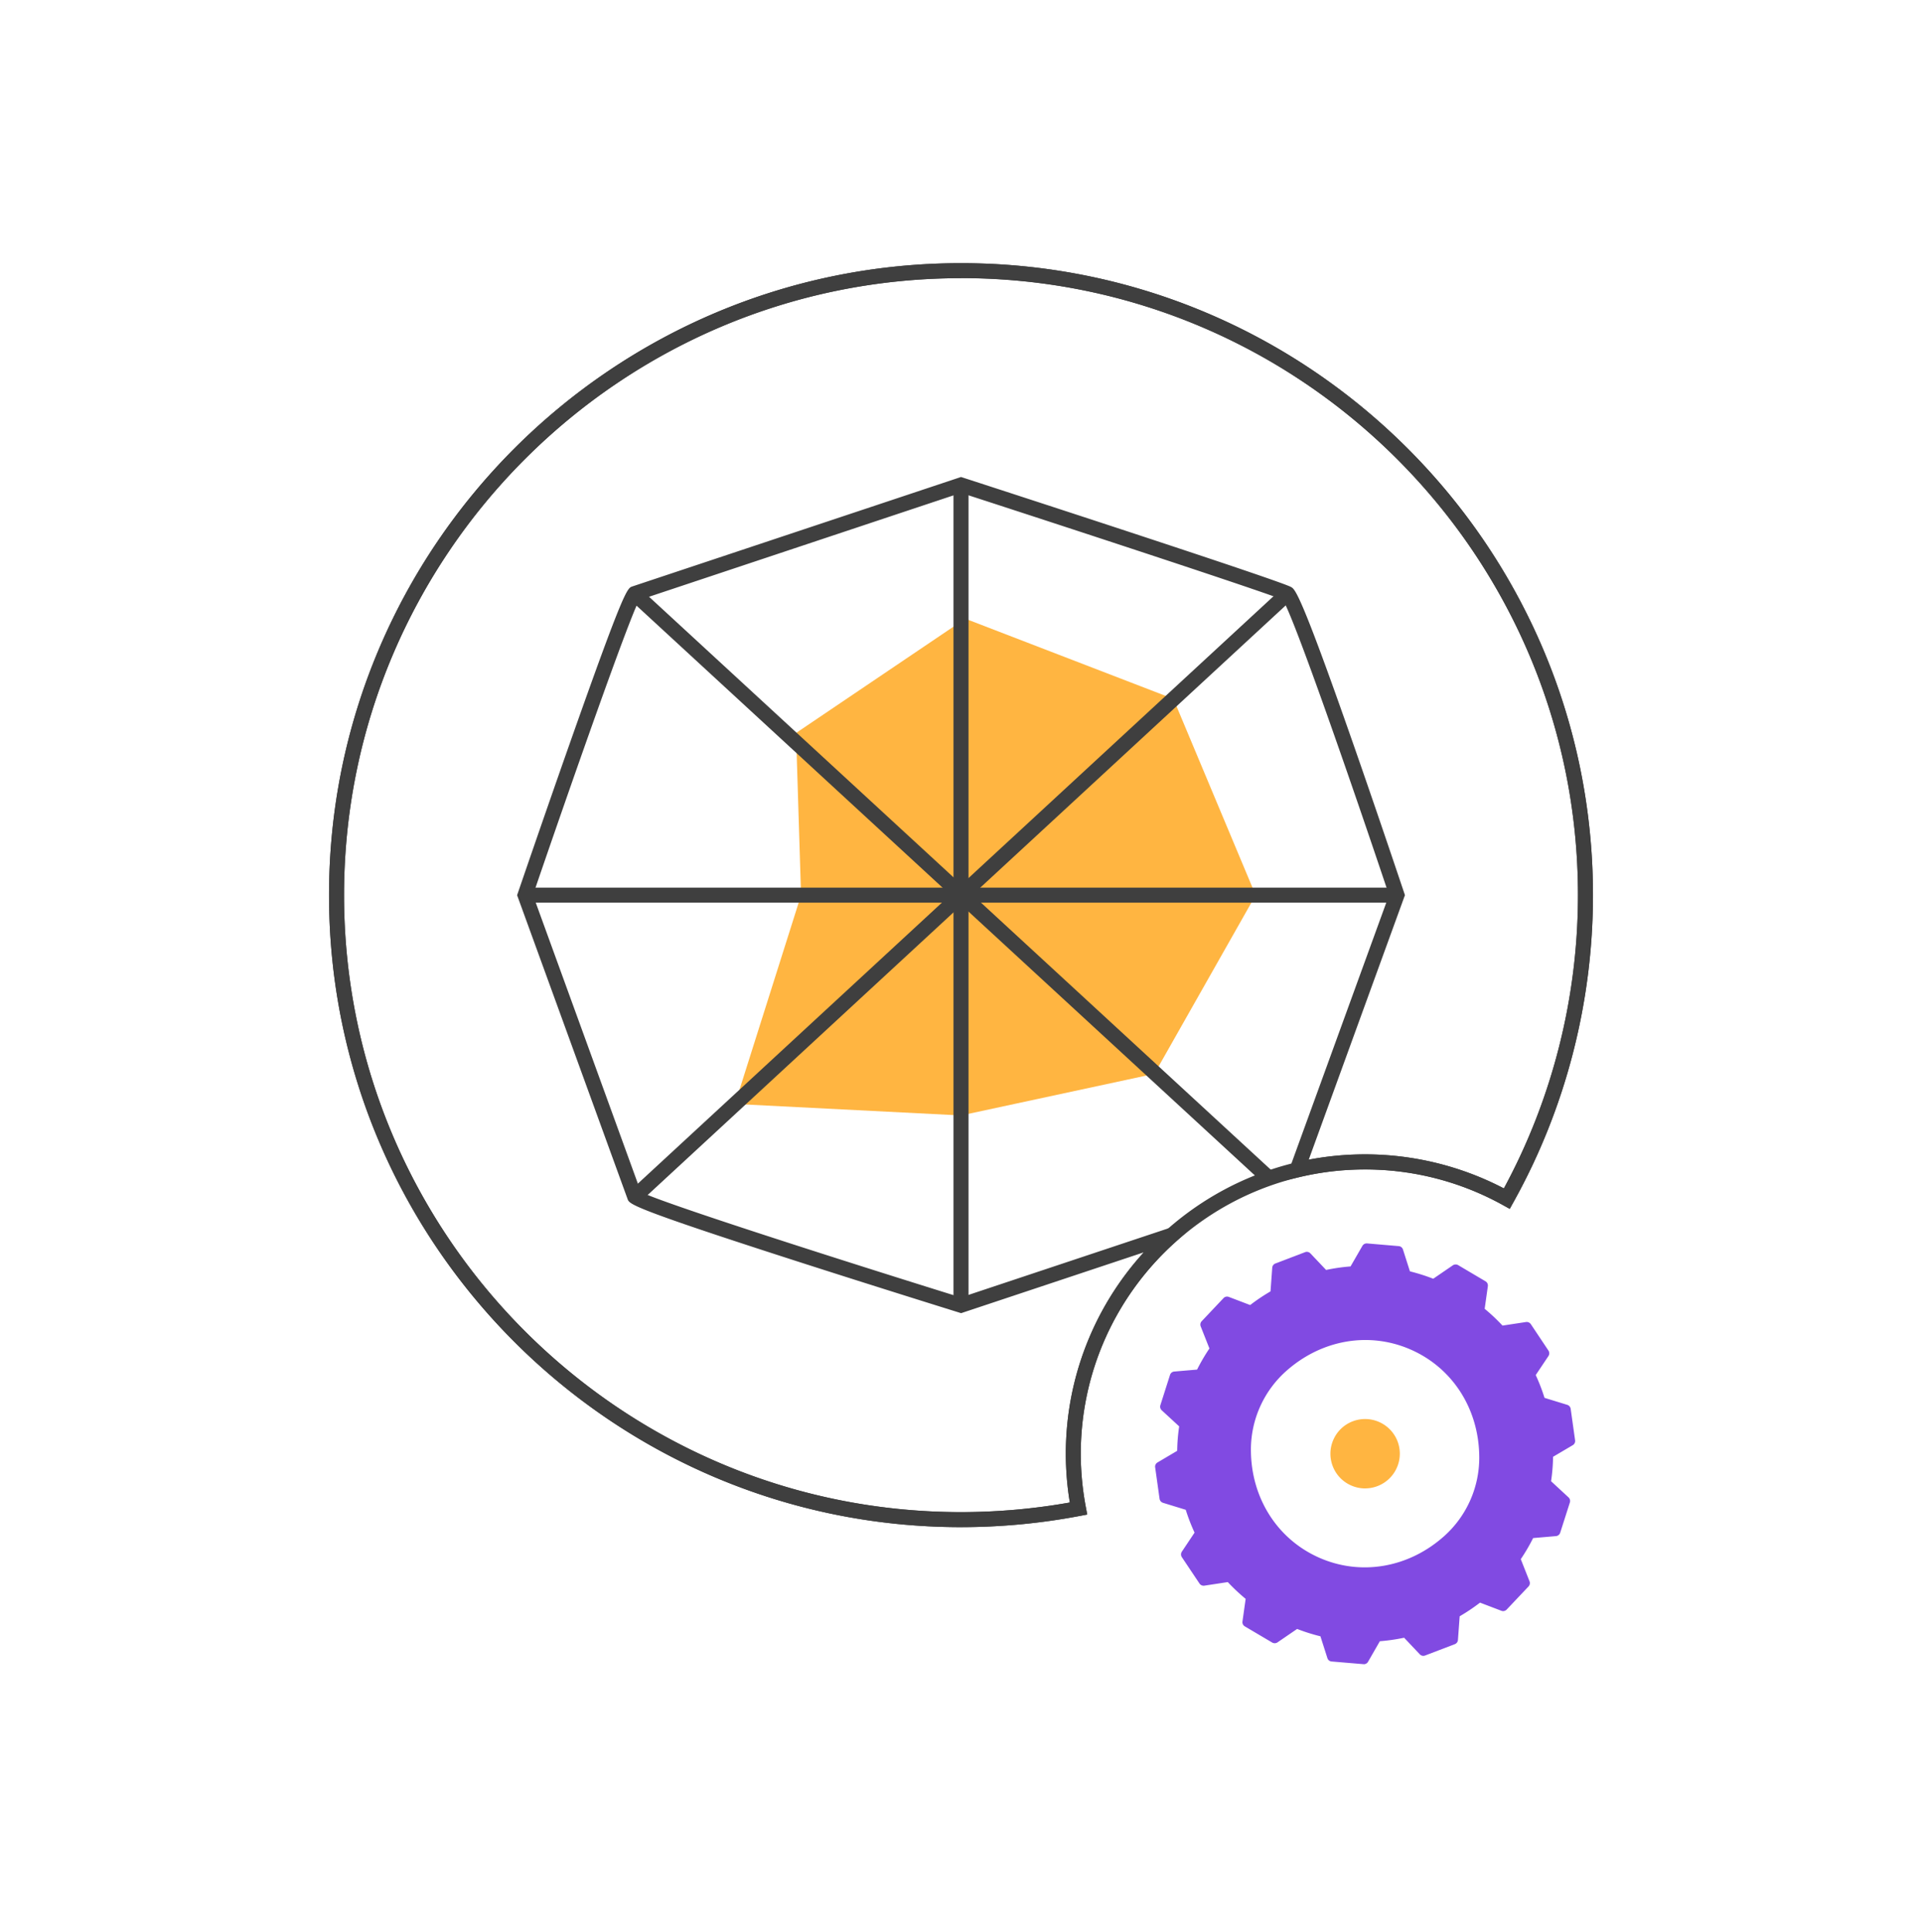
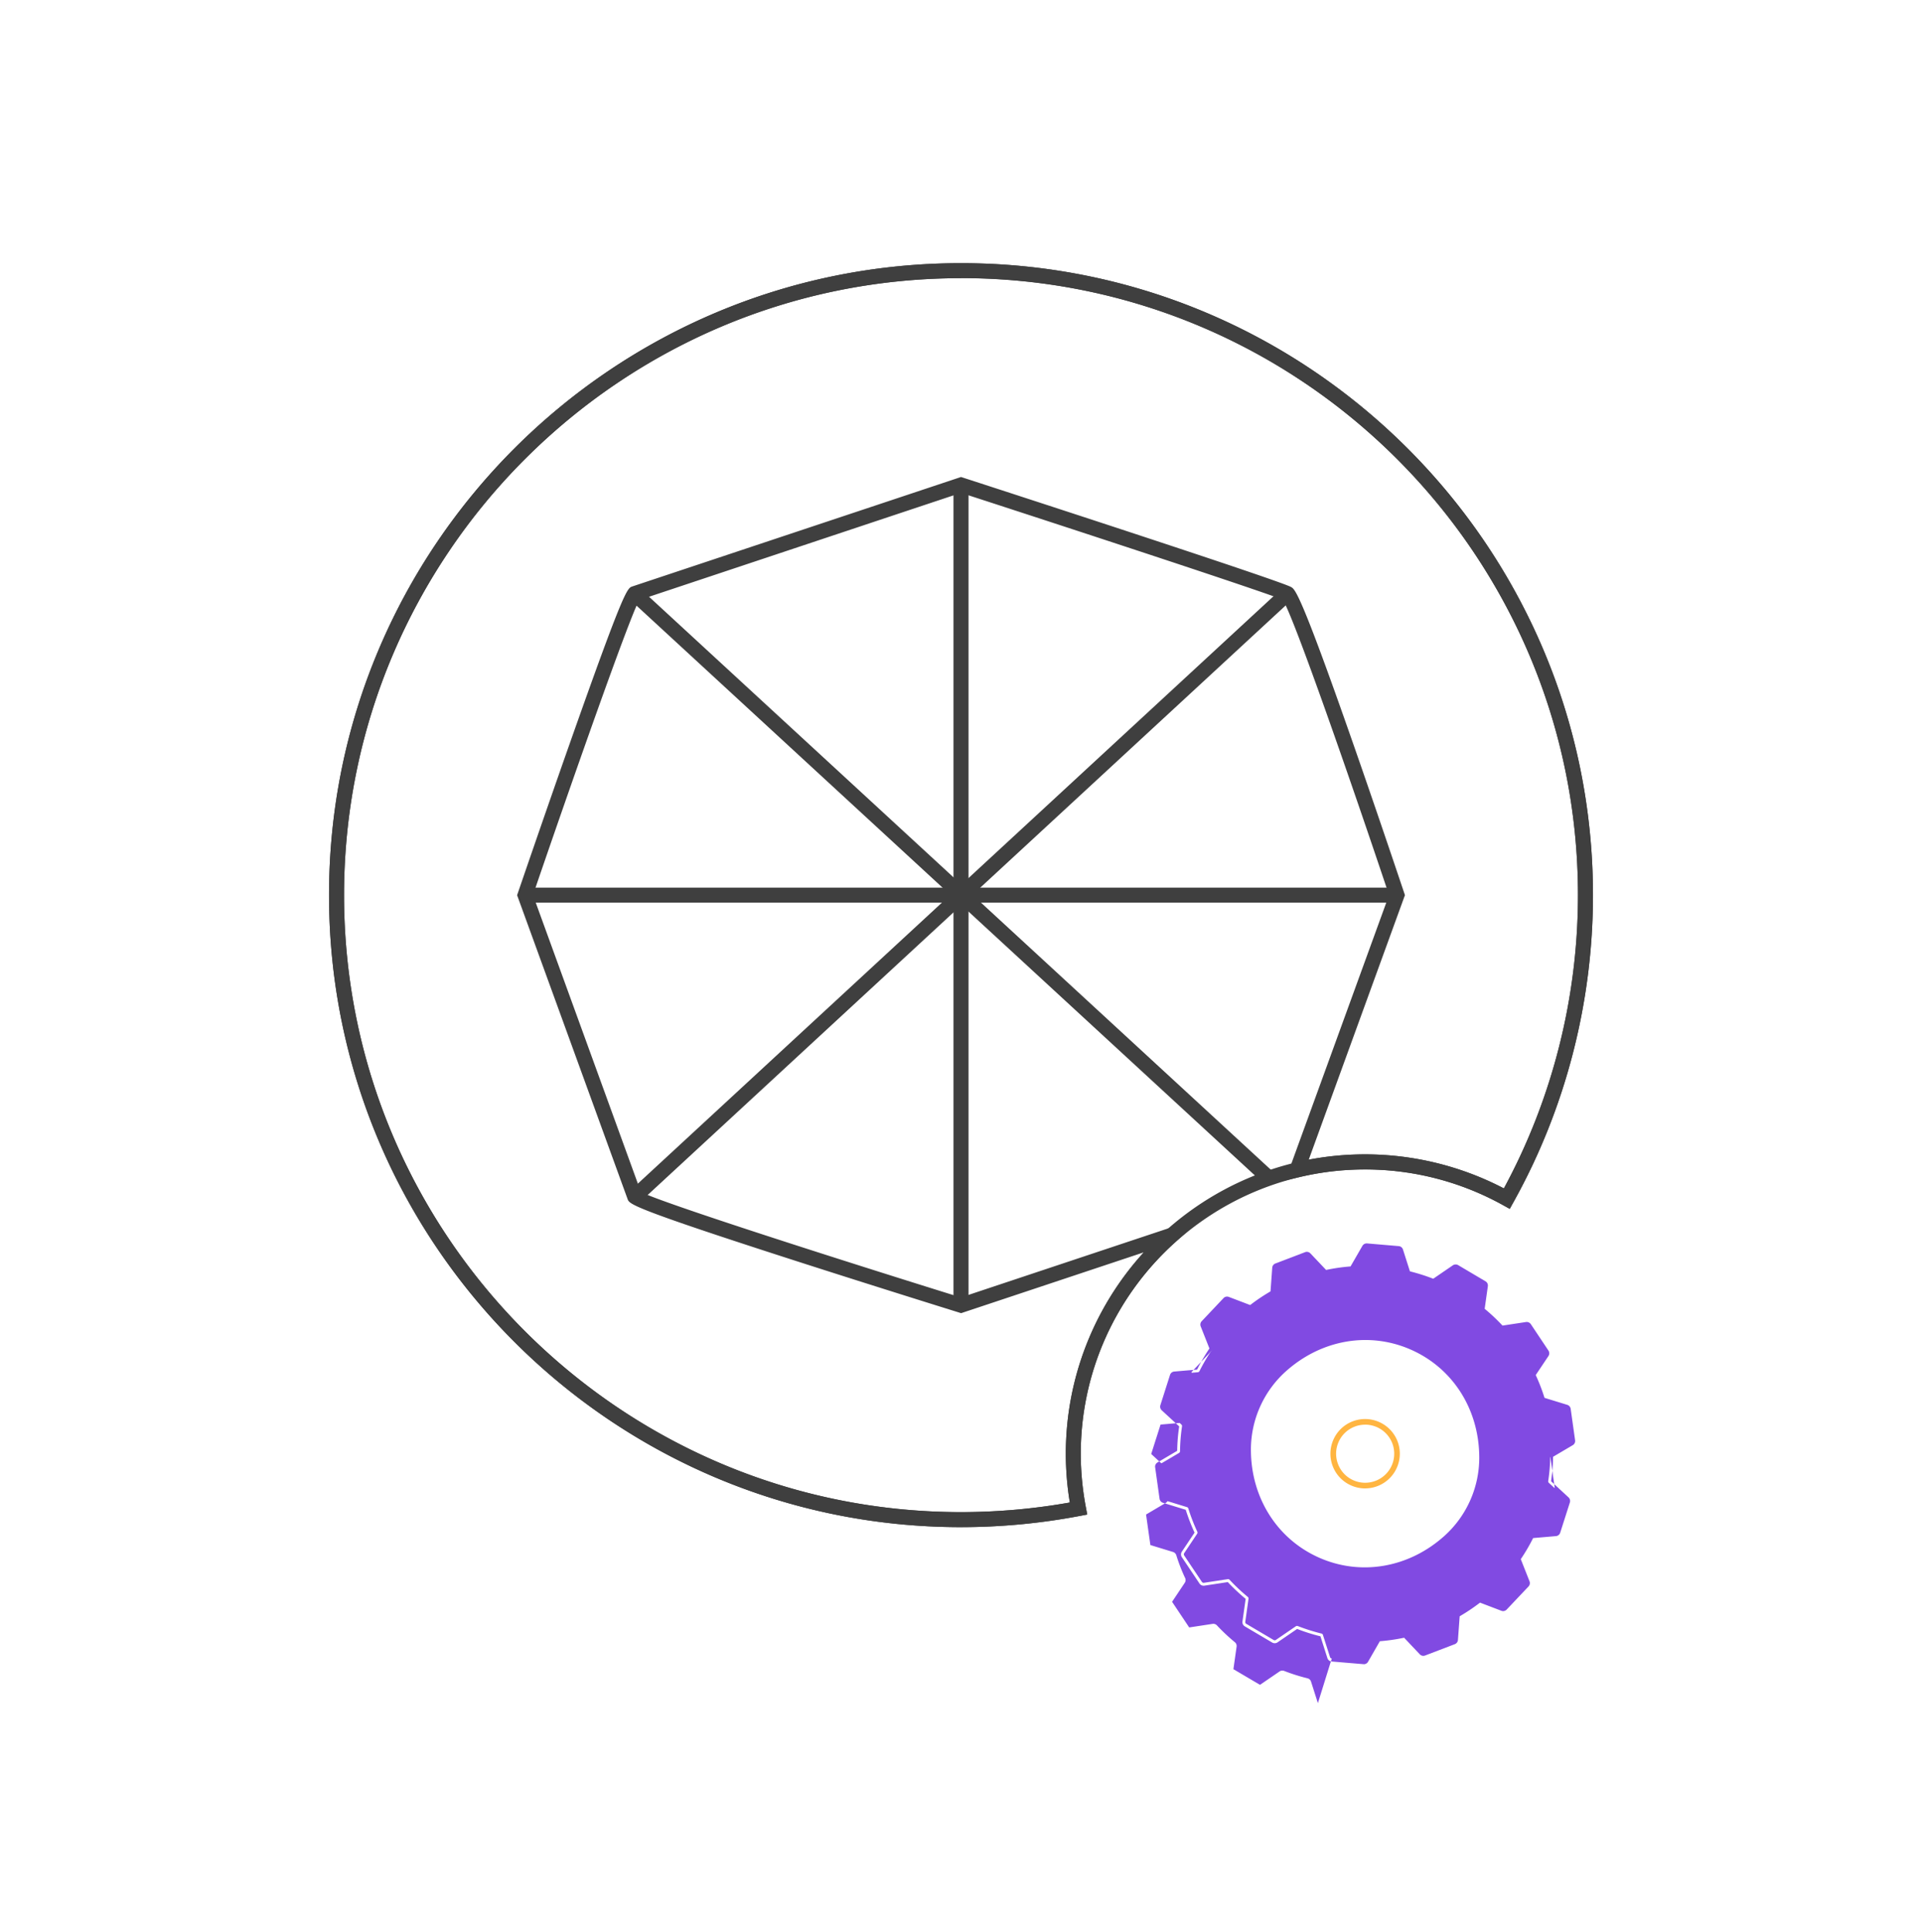
<svg xmlns="http://www.w3.org/2000/svg" width="192" height="193" fill="none">
  <path d="m156.48 140.591-2.31-.709a.2.2 0 0 1-.135-.135 18.587 18.587 0 0 0-.896-2.321.203.203 0 0 1 .015-.202l1.293-1.939a.218.218 0 0 0 0-.233l-1.762-2.643a.205.205 0 0 0-.203-.09l-2.385.363a.202.202 0 0 1-.18-.063 18.382 18.382 0 0 0-1.815-1.707.211.211 0 0 1-.075-.187l.327-2.303a.203.203 0 0 0-.102-.206l-2.733-1.616a.207.207 0 0 0-.222.007l-1.995 1.365a.215.215 0 0 1-.191.023 18.062 18.062 0 0 0-2.37-.75.198.198 0 0 1-.146-.139l-.705-2.22a.21.21 0 0 0-.18-.142l-3.165-.27a.207.207 0 0 0-.199.105l-1.204 2.088a.196.196 0 0 1-.161.102 18.04 18.04 0 0 0-2.482.36.212.212 0 0 1-.195-.06l-1.602-1.688a.209.209 0 0 0-.225-.052l-2.966 1.132a.215.215 0 0 0-.135.18l-.176 2.408a.22.22 0 0 1-.101.165c-.728.42-1.418.885-2.067 1.391a.2.2 0 0 1-.198.03l-2.172-.829a.203.203 0 0 0-.225.053l-2.182 2.31a.203.203 0 0 0-.041.217l.888 2.246a.205.205 0 0 1-.022.192 19.108 19.108 0 0 0-1.256 2.145.204.204 0 0 1-.169.112l-2.321.199a.21.21 0 0 0-.18.142l-.964 3.027a.213.213 0 0 0 .056.217l1.77 1.639a.201.201 0 0 1 .064.18 18.125 18.125 0 0 0-.199 2.482.205.205 0 0 1-.101.177l-2.003 1.181a.209.209 0 0 0-.101.206l.443 3.146a.204.204 0 0 0 .146.169l2.31.709a.203.203 0 0 1 .135.135 18.076 18.076 0 0 0 .896 2.321.208.208 0 0 1-.015.203l-1.294 1.938a.218.218 0 0 0 0 .233l1.767 2.64a.208.208 0 0 0 .202.09l2.385-.364a.201.201 0 0 1 .18.064c.57.611 1.174 1.181 1.815 1.706a.21.21 0 0 1 .075.188l-.322 2.302a.2.2 0 0 0 .101.206l2.734 1.613a.205.205 0 0 0 .221-.008l1.995-1.365a.215.215 0 0 1 .191-.022c.773.3 1.564.551 2.37.75a.195.195 0 0 1 .146.139l.709 2.216a.21.21 0 0 0 .18.142l3.165.267a.21.21 0 0 0 .199-.105l1.204-2.093a.195.195 0 0 1 .161-.101c.821-.064 1.642-.18 2.464-.356a.21.21 0 0 1 .195.06l1.597 1.691c.056.06.146.082.225.052l2.966-1.132a.213.213 0 0 0 .135-.18l.177-2.408a.218.218 0 0 1 .101-.165c.727-.42 1.417-.885 2.066-1.387a.201.201 0 0 1 .199-.03l2.171.829c.079.03.169.011.225-.053l2.183-2.306a.204.204 0 0 0 .041-.218l-.885-2.25a.206.206 0 0 1 .022-.191c.465-.686.885-1.402 1.257-2.145a.197.197 0 0 1 .168-.112l2.322-.195a.213.213 0 0 0 .18-.143l.967-3.026a.217.217 0 0 0-.056-.218l-1.77-1.638a.206.206 0 0 1-.064-.184 18.3 18.3 0 0 0 .203-2.483c0-.071.037-.138.101-.176l2.002-1.181a.208.208 0 0 0 .102-.206l-.443-3.147a.204.204 0 0 0-.146-.168v.007Zm-12.011 13.061c-7.879 7.062-19.804 1.729-19.793-8.85 0-3.056 1.309-5.977 3.585-8.017 7.879-7.061 19.8-1.729 19.793 8.85 0 3.056-1.309 5.977-3.585 8.017Z" fill="#814AE2" />
-   <path d="M136.23 166.242h-.041l-3.165-.266a.482.482 0 0 1-.424-.342l-.694-2.175a18.479 18.479 0 0 1-2.329-.735l-1.961 1.343a.501.501 0 0 1-.525.019l-2.737-1.617a.486.486 0 0 1-.237-.487l.319-2.261a19.417 19.417 0 0 1-1.785-1.677l-2.344.357a.494.494 0 0 1-.48-.21l-1.766-2.64a.493.493 0 0 1 0-.544l1.271-1.905a18.608 18.608 0 0 1-.881-2.28l-2.272-.698a.496.496 0 0 1-.342-.397l-.442-3.146a.481.481 0 0 1 .236-.488l1.965-1.162c.011-.822.079-1.643.199-2.442l-1.744-1.608a.493.493 0 0 1-.135-.507l.964-3.026a.482.482 0 0 1 .424-.337l2.28-.195c.363-.724.776-1.433 1.233-2.108l-.873-2.209a.493.493 0 0 1 .097-.513l2.183-2.31a.485.485 0 0 1 .528-.12l2.134.813a18.642 18.642 0 0 1 2.033-1.365l.172-2.366a.492.492 0 0 1 .311-.42l2.97-1.132a.486.486 0 0 1 .529.12l1.571 1.657c.799-.169 1.62-.289 2.442-.352l1.185-2.055a.497.497 0 0 1 .465-.244l3.165.27c.198.015.363.15.423.341l.694 2.179c.784.195 1.568.442 2.329.739l1.961-1.343a.501.501 0 0 1 .525-.019l2.734 1.617a.487.487 0 0 1 .236.487l-.319 2.261c.623.51 1.219 1.077 1.782 1.677l2.347-.357a.5.5 0 0 1 .48.21l1.763 2.644a.497.497 0 0 1 0 .544l-1.272 1.901a18.099 18.099 0 0 1 .878 2.276l2.272.698c.18.056.315.214.342.397l.442 3.147a.483.483 0 0 1-.236.487l-1.965 1.159c-.011.81-.079 1.631-.199 2.441l1.744 1.613a.49.49 0 0 1 .135.506l-.968 3.026a.487.487 0 0 1-.423.338l-2.28.195a19.036 19.036 0 0 1-1.234 2.107l.874 2.213a.487.487 0 0 1-.102.517l-2.182 2.306a.486.486 0 0 1-.529.12l-2.134-.813c-.641.495-1.323.952-2.032 1.365l-.173 2.366a.485.485 0 0 1-.315.42l-2.966 1.132a.486.486 0 0 1-.529-.12l-1.567-1.657c-.795.169-1.609.285-2.423.349l-1.181 2.055a.492.492 0 0 1-.424.243l-.007-.007Zm-3.109-.825 3.068.259 1.181-2.052a.496.496 0 0 1 .382-.243c.818-.064 1.632-.18 2.427-.353a.486.486 0 0 1 .457.143l1.564 1.653 2.876-1.098.173-2.363a.482.482 0 0 1 .243-.386c.709-.409 1.395-.87 2.037-1.369a.489.489 0 0 1 .472-.071l2.126.81 2.119-2.239-.87-2.205a.49.49 0 0 1 .049-.454 18.83 18.83 0 0 0 1.237-2.115.487.487 0 0 1 .398-.266l2.272-.191.938-2.936-1.736-1.609a.49.49 0 0 1-.15-.428c.123-.813.191-1.635.202-2.445 0-.168.094-.326.24-.412l1.958-1.155-.428-3.049-2.265-.694a.49.49 0 0 1-.322-.322c-.12-.386-.248-.758-.383-1.11a16.08 16.08 0 0 0-.499-1.174.49.49 0 0 1 .038-.476l1.267-1.894-1.71-2.561-2.34.356a.473.473 0 0 1-.427-.15 18.002 18.002 0 0 0-1.789-1.68.476.476 0 0 1-.172-.442l.318-2.254-2.651-1.568-1.957 1.339a.5.5 0 0 1-.454.053 18.193 18.193 0 0 0-2.336-.739.485.485 0 0 1-.349-.326l-.69-2.172-3.068-.262-1.181 2.051a.486.486 0 0 1-.386.244c-.821.064-1.646.18-2.445.356a.488.488 0 0 1-.458-.142l-1.567-1.654-2.876 1.099-.173 2.362a.486.486 0 0 1-.24.386c-.709.409-1.391.87-2.036 1.369a.487.487 0 0 1-.473.071l-2.126-.81-2.115 2.239.87 2.205a.49.49 0 0 1-.049.454 19.395 19.395 0 0 0-1.237 2.111.493.493 0 0 1-.394.27l-2.272.195-.934 2.936 1.736 1.605c.12.109.173.27.15.428-.12.799-.187 1.62-.199 2.445a.48.48 0 0 1-.24.412l-1.961 1.159.431 3.049 2.265.694a.495.495 0 0 1 .323.318c.116.375.244.747.382 1.103.147.386.315.784.503 1.181a.49.49 0 0 1-.038.476l-1.267 1.898 1.71 2.561 2.34-.356a.491.491 0 0 1 .431.15 18.484 18.484 0 0 0 1.789 1.68.488.488 0 0 1 .176.442l-.319 2.254 2.655 1.564 1.958-1.339c.131-.09.3-.109.454-.052a18.5 18.5 0 0 0 2.336.738c.165.042.3.165.349.327l.693 2.171h-.011Zm3.218-8.284a11.82 11.82 0 0 1-4.838-1.039c-4.387-1.961-7.11-6.292-7.102-11.298 0-3.135 1.342-6.135 3.678-8.228 3.728-3.341 8.772-4.2 13.155-2.239 4.388 1.962 7.11 6.293 7.103 11.299 0 3.135-1.343 6.135-3.679 8.228-2.404 2.152-5.351 3.277-8.317 3.277Zm.06-23.272c-2.832 0-5.648 1.072-7.947 3.131a10.514 10.514 0 0 0-3.491 7.807c-.004 4.782 2.588 8.914 6.769 10.785 4.181 1.872 8.992 1.047 12.551-2.145a10.51 10.51 0 0 0 3.491-7.807c.004-4.781-2.591-8.914-6.772-10.781a11.26 11.26 0 0 0-4.605-.99h.004Z" fill="#814AE2" />
-   <path d="M136.369 148.403a3.184 3.184 0 1 0-.002-6.368 3.184 3.184 0 0 0 .002 6.368Z" fill="#FFB541" />
+   <path d="M136.23 166.242h-.041l-3.165-.266a.482.482 0 0 1-.424-.342l-.694-2.175a18.479 18.479 0 0 1-2.329-.735l-1.961 1.343a.501.501 0 0 1-.525.019l-2.737-1.617a.486.486 0 0 1-.237-.487l.319-2.261a19.417 19.417 0 0 1-1.785-1.677l-2.344.357a.494.494 0 0 1-.48-.21l-1.766-2.64a.493.493 0 0 1 0-.544l1.271-1.905a18.608 18.608 0 0 1-.881-2.28l-2.272-.698a.496.496 0 0 1-.342-.397l-.442-3.146a.481.481 0 0 1 .236-.488l1.965-1.162c.011-.822.079-1.643.199-2.442l-1.744-1.608a.493.493 0 0 1-.135-.507l.964-3.026a.482.482 0 0 1 .424-.337l2.28-.195c.363-.724.776-1.433 1.233-2.108l-.873-2.209a.493.493 0 0 1 .097-.513l2.183-2.31a.485.485 0 0 1 .528-.12l2.134.813a18.642 18.642 0 0 1 2.033-1.365l.172-2.366a.492.492 0 0 1 .311-.42l2.97-1.132a.486.486 0 0 1 .529.12l1.571 1.657c.799-.169 1.62-.289 2.442-.352l1.185-2.055a.497.497 0 0 1 .465-.244l3.165.27c.198.015.363.15.423.341l.694 2.179c.784.195 1.568.442 2.329.739l1.961-1.343a.501.501 0 0 1 .525-.019l2.734 1.617a.487.487 0 0 1 .236.487l-.319 2.261c.623.51 1.219 1.077 1.782 1.677l2.347-.357a.5.5 0 0 1 .48.21l1.763 2.644a.497.497 0 0 1 0 .544l-1.272 1.901a18.099 18.099 0 0 1 .878 2.276l2.272.698c.18.056.315.214.342.397l.442 3.147a.483.483 0 0 1-.236.487l-1.965 1.159c-.011.81-.079 1.631-.199 2.441l1.744 1.613a.49.49 0 0 1 .135.506l-.968 3.026a.487.487 0 0 1-.423.338l-2.28.195a19.036 19.036 0 0 1-1.234 2.107l.874 2.213a.487.487 0 0 1-.102.517l-2.182 2.306a.486.486 0 0 1-.529.12l-2.134-.813c-.641.495-1.323.952-2.032 1.365l-.173 2.366a.485.485 0 0 1-.315.42l-2.966 1.132a.486.486 0 0 1-.529-.12l-1.567-1.657c-.795.169-1.609.285-2.423.349l-1.181 2.055a.492.492 0 0 1-.424.243l-.007-.007Zm-3.109-.825 3.068.259 1.181-2.052a.496.496 0 0 1 .382-.243c.818-.064 1.632-.18 2.427-.353a.486.486 0 0 1 .457.143l1.564 1.653 2.876-1.098.173-2.363a.482.482 0 0 1 .243-.386c.709-.409 1.395-.87 2.037-1.369a.489.489 0 0 1 .472-.071l2.126.81 2.119-2.239-.87-2.205a.49.49 0 0 1 .049-.454 18.83 18.83 0 0 0 1.237-2.115.487.487 0 0 1 .398-.266a.49.49 0 0 1-.15-.428c.123-.813.191-1.635.202-2.445 0-.168.094-.326.24-.412l1.958-1.155-.428-3.049-2.265-.694a.49.49 0 0 1-.322-.322c-.12-.386-.248-.758-.383-1.11a16.08 16.08 0 0 0-.499-1.174.49.49 0 0 1 .038-.476l1.267-1.894-1.71-2.561-2.34.356a.473.473 0 0 1-.427-.15 18.002 18.002 0 0 0-1.789-1.68.476.476 0 0 1-.172-.442l.318-2.254-2.651-1.568-1.957 1.339a.5.5 0 0 1-.454.053 18.193 18.193 0 0 0-2.336-.739.485.485 0 0 1-.349-.326l-.69-2.172-3.068-.262-1.181 2.051a.486.486 0 0 1-.386.244c-.821.064-1.646.18-2.445.356a.488.488 0 0 1-.458-.142l-1.567-1.654-2.876 1.099-.173 2.362a.486.486 0 0 1-.24.386c-.709.409-1.391.87-2.036 1.369a.487.487 0 0 1-.473.071l-2.126-.81-2.115 2.239.87 2.205a.49.49 0 0 1-.049.454 19.395 19.395 0 0 0-1.237 2.111.493.493 0 0 1-.394.27l-2.272.195-.934 2.936 1.736 1.605c.12.109.173.27.15.428-.12.799-.187 1.62-.199 2.445a.48.48 0 0 1-.24.412l-1.961 1.159.431 3.049 2.265.694a.495.495 0 0 1 .323.318c.116.375.244.747.382 1.103.147.386.315.784.503 1.181a.49.49 0 0 1-.038.476l-1.267 1.898 1.71 2.561 2.34-.356a.491.491 0 0 1 .431.15 18.484 18.484 0 0 0 1.789 1.68.488.488 0 0 1 .176.442l-.319 2.254 2.655 1.564 1.958-1.339c.131-.09.3-.109.454-.052a18.5 18.5 0 0 0 2.336.738c.165.042.3.165.349.327l.693 2.171h-.011Zm3.218-8.284a11.82 11.82 0 0 1-4.838-1.039c-4.387-1.961-7.11-6.292-7.102-11.298 0-3.135 1.342-6.135 3.678-8.228 3.728-3.341 8.772-4.2 13.155-2.239 4.388 1.962 7.11 6.293 7.103 11.299 0 3.135-1.343 6.135-3.679 8.228-2.404 2.152-5.351 3.277-8.317 3.277Zm.06-23.272c-2.832 0-5.648 1.072-7.947 3.131a10.514 10.514 0 0 0-3.491 7.807c-.004 4.782 2.588 8.914 6.769 10.785 4.181 1.872 8.992 1.047 12.551-2.145a10.51 10.51 0 0 0 3.491-7.807c.004-4.781-2.591-8.914-6.772-10.781a11.26 11.26 0 0 0-4.605-.99h.004Z" fill="#814AE2" />
  <path d="M136.369 148.687c-.48 0-.96-.101-1.414-.304a3.442 3.442 0 0 1-1.823-1.927 3.443 3.443 0 0 1 .075-2.651 3.447 3.447 0 0 1 1.928-1.823 3.472 3.472 0 0 1 4.474 1.999 3.469 3.469 0 0 1-3.237 4.703l-.003.003Zm0-6.367c-.345 0-.694.06-1.032.191a2.882 2.882 0 0 0-1.612 1.526 2.883 2.883 0 0 0-.06 2.22 2.874 2.874 0 0 0 1.526 1.613 2.904 2.904 0 0 0 3.896-3.686 2.91 2.91 0 0 0-2.715-1.868l-.003.004Z" fill="#FFB541" />
  <path d="M96 152.555c-34.811 0-63.131-28.32-63.131-63.13 0-34.812 28.32-63.136 63.131-63.136s63.131 28.32 63.131 63.135c0 10.74-2.748 21.349-7.95 30.683l-.363.656-.657-.364a28.404 28.404 0 0 0-13.796-3.574c-15.66 0-28.402 12.743-28.402 28.403 0 1.77.172 3.566.506 5.336l.139.735-.735.139a63.854 63.854 0 0 1-11.88 1.121l.007-.004Zm0-124.766c-33.983 0-61.631 27.649-61.631 61.635S62.017 151.055 96 151.055c3.634 0 7.29-.322 10.871-.96a30.161 30.161 0 0 1-.401-4.875c0-16.488 13.414-29.902 29.903-29.902 4.826 0 9.6 1.174 13.86 3.405 4.845-8.951 7.402-19.069 7.402-29.303 0-33.986-27.649-61.635-61.631-61.635L96 27.79Z" fill="#3F3F3F" />
-   <path d="M96.427 61.805 79.52 73.223l.502 16.197-6.6 20.861L96 111.428l19.32-4.158 10.114-17.85-8.213-19.605-20.794-8.01Z" fill="#FFB541" />
  <path d="M96 152.555c-34.811 0-63.131-28.32-63.131-63.13 0-34.812 28.32-63.136 63.131-63.136s63.131 28.32 63.131 63.131c0 10.74-2.748 21.349-7.95 30.683l-.363.656-.657-.364a28.403 28.403 0 0 0-20.418-2.79l-1.354.323 10.369-28.515c-3.593-10.736-9.514-27.829-10.617-29.498-1.683-.723-19.901-6.705-32.141-10.68-2.775.923-29.359 9.777-32.145 10.707-1.065 1.965-6.975 18.825-10.612 29.47.99 2.727 9.828 27.031 10.78 29.66 2.04 1.076 20.404 6.945 31.966 10.537l24.33-8.104-2.753 2.434a28.429 28.429 0 0 0-9.6 21.281c0 1.77.173 3.567.507 5.337l.138.735-.735.138a63.692 63.692 0 0 1-11.88 1.122l.004.003Zm0-124.766c-33.983 0-61.631 27.649-61.631 61.631 0 33.983 27.648 61.632 61.631 61.632a62.2 62.2 0 0 0 10.871-.96 30.17 30.17 0 0 1-.401-4.875 29.92 29.92 0 0 1 7.785-20.112l-18.244 6.075-.228-.071c-.083-.026-8.172-2.539-16.197-5.122-16.575-5.337-16.706-5.697-16.89-6.199-.3-.829-10.95-30.116-10.95-30.116l-.09-.248.087-.251c.026-.075 2.583-7.556 5.197-14.974 5.411-15.341 5.715-15.446 6.225-15.615.746-.247 32.602-10.856 32.602-10.856l.233-.079.233.075c5.276 1.714 31.646 10.286 32.745 10.92.39.225.922.533 6.217 15.698 2.573 7.368 5.044 14.76 5.07 14.83l.083.248-9.608 26.423a30.047 30.047 0 0 1 19.489 2.869c4.845-8.952 7.402-19.07 7.402-29.303 0-33.982-27.648-61.631-61.631-61.631v.011Z" fill="#3F3F3F" />
  <path d="m128.087 58.758-65.196 60.246 1.017 1.102 65.197-60.246-1.018-1.102Z" fill="#3F3F3F" />
  <path d="m63.905 58.756-1.017 1.103 63.259 58.292 1.017-1.103-63.26-58.292Z" fill="#3F3F3F" />
  <path d="M96.75 48.45h-1.5v81.952h1.5V48.449Z" fill="#3F3F3F" />
  <path d="M139.553 88.672H52.447v1.5h87.106v-1.5Z" fill="#3F3F3F" />
</svg>